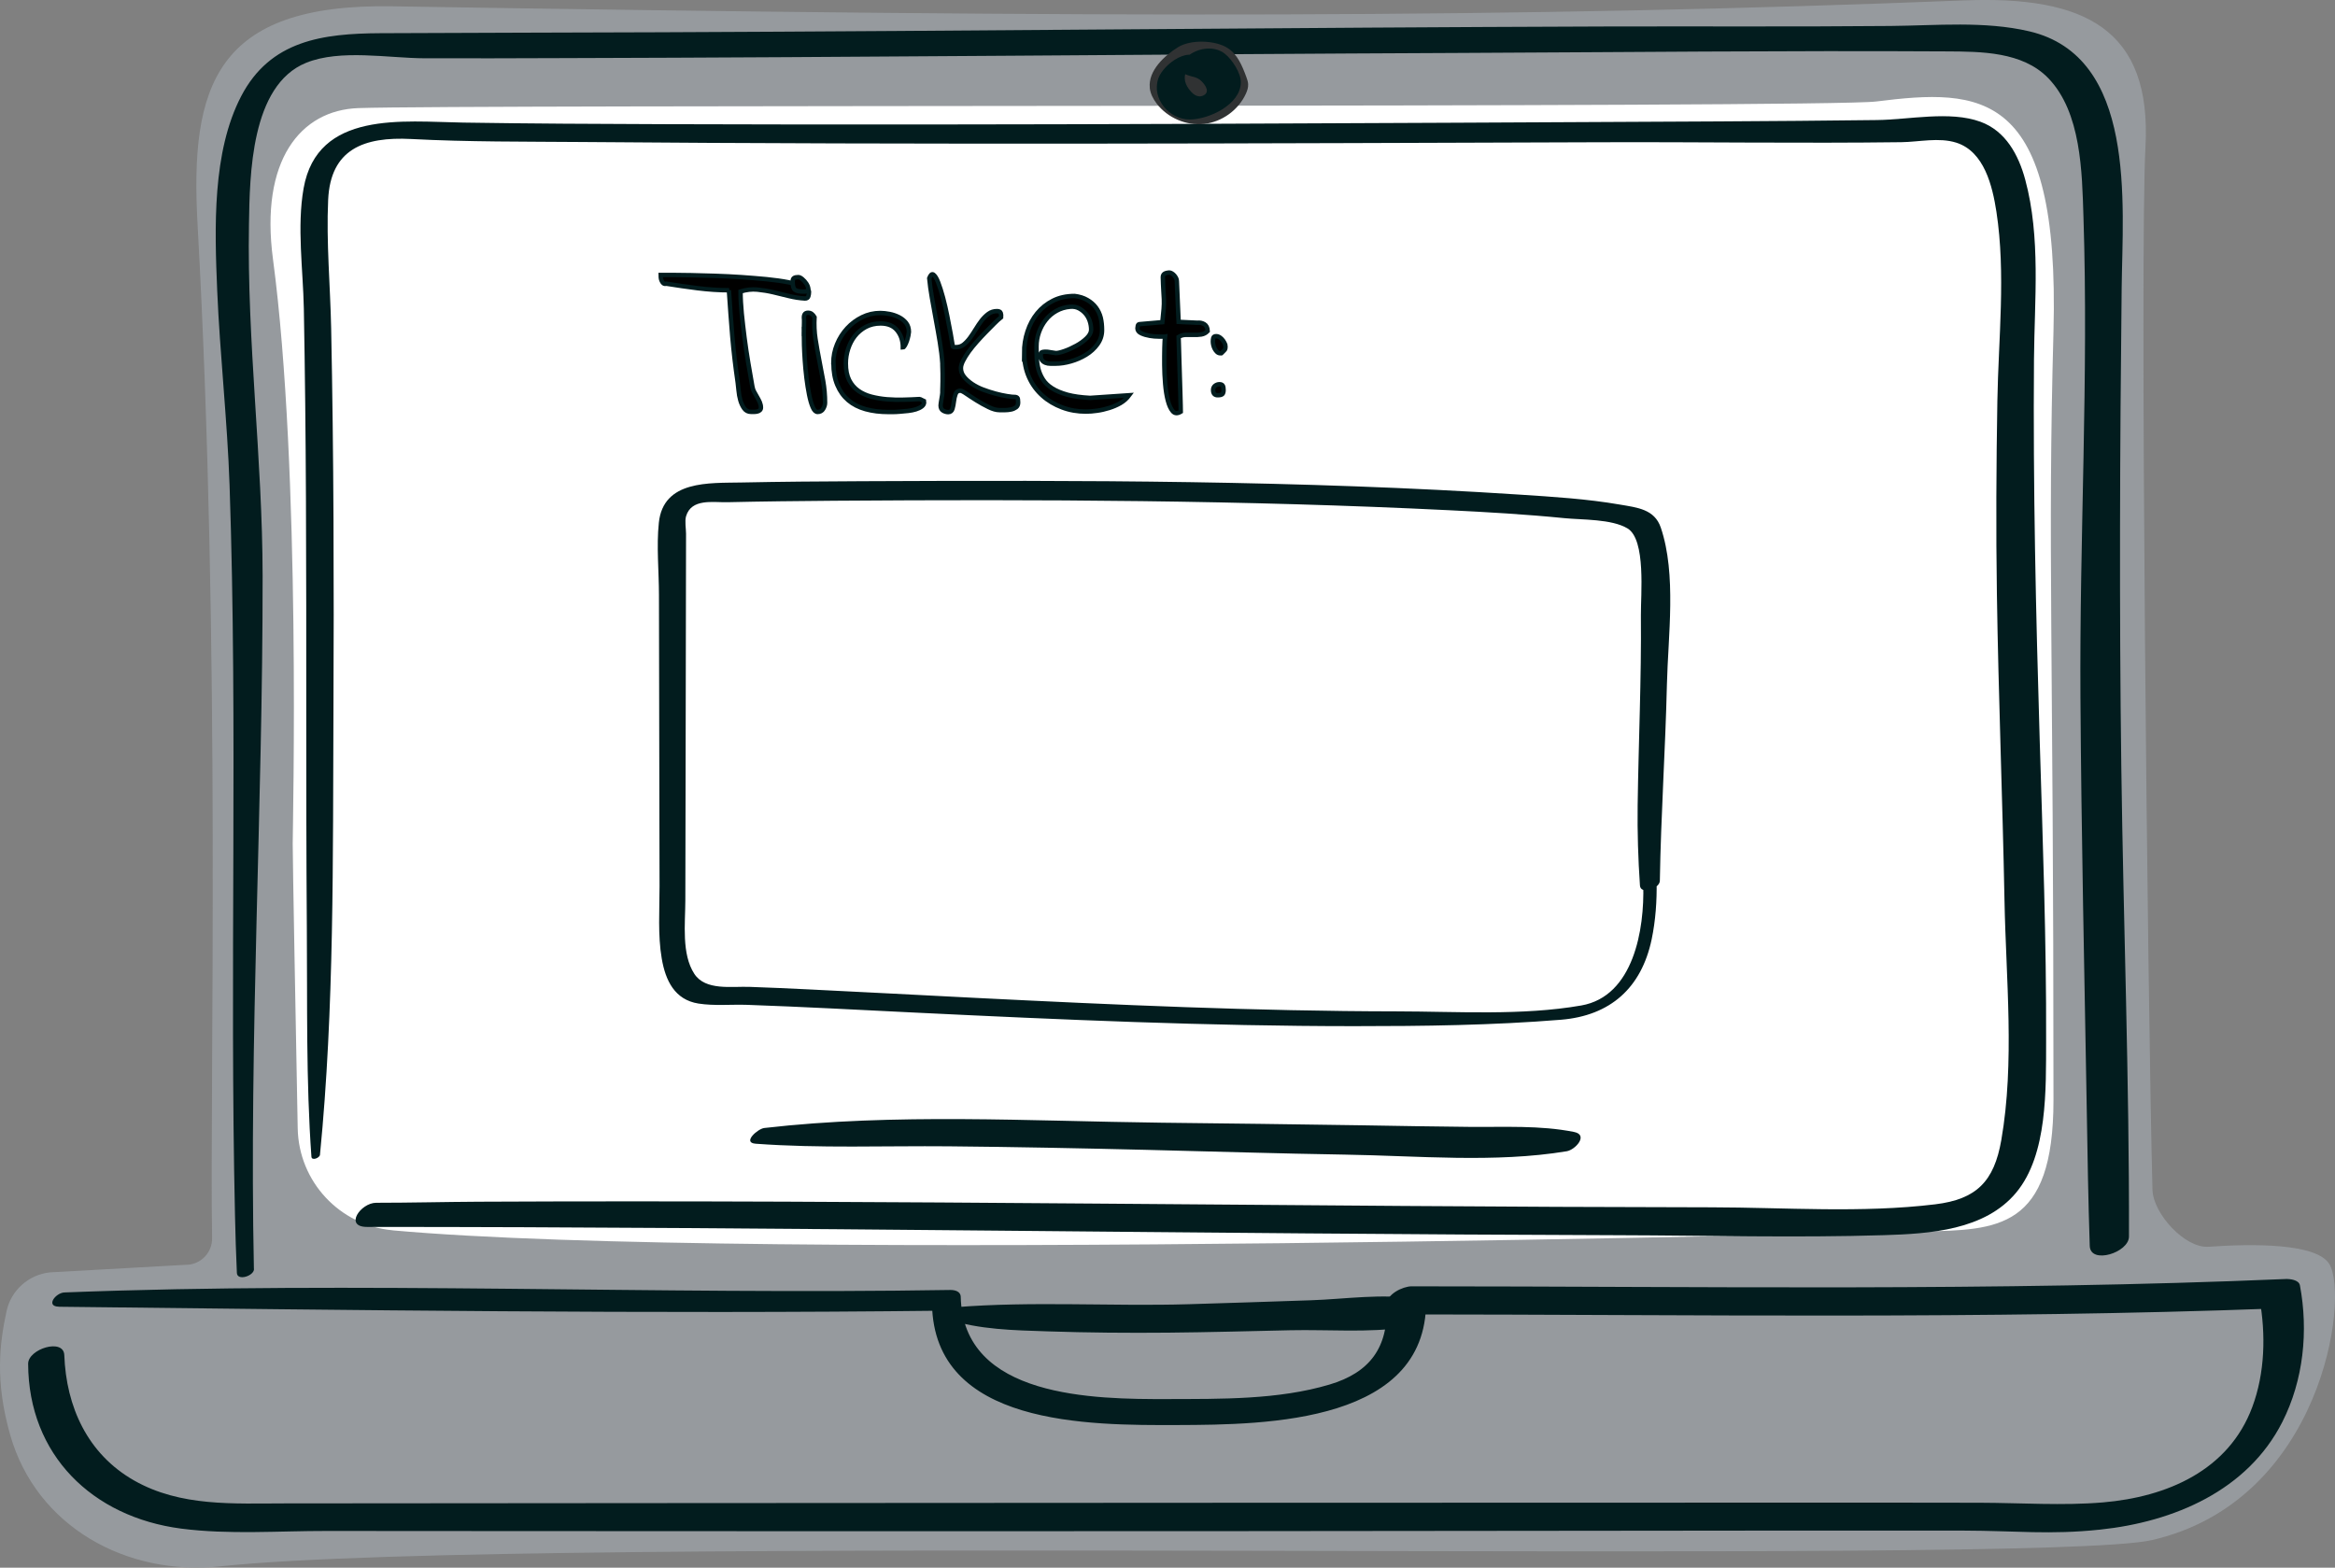
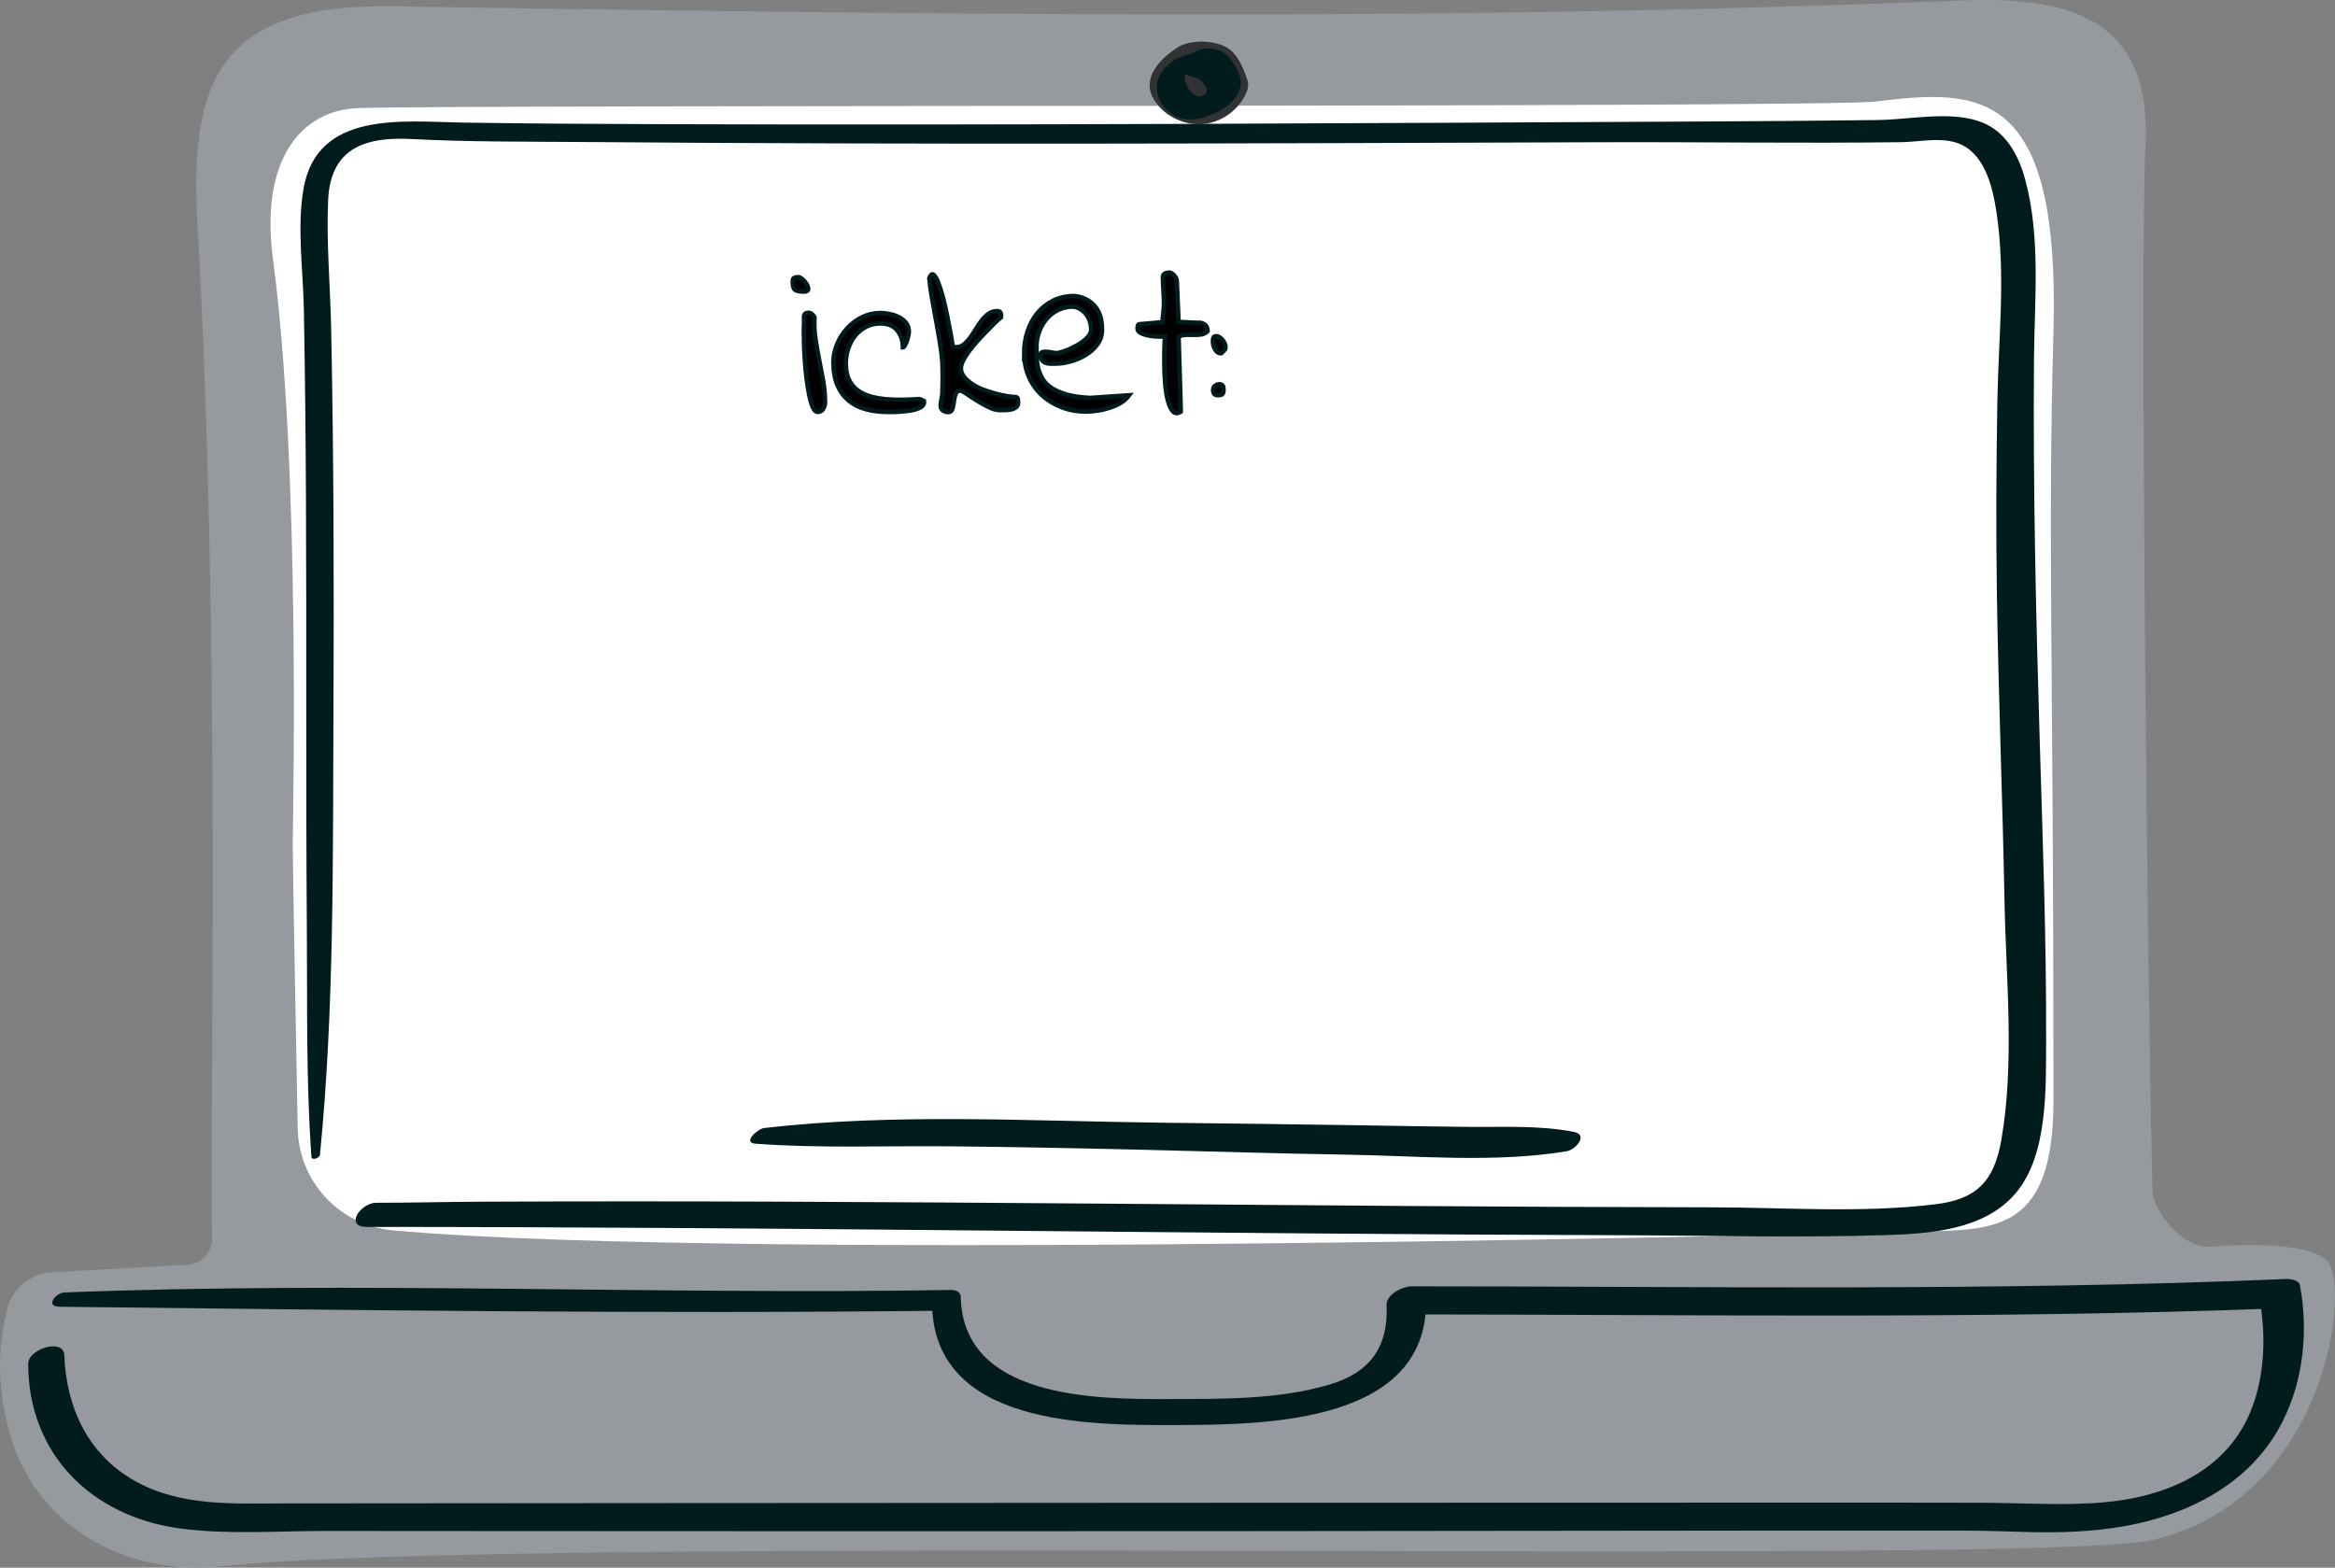
<svg xmlns="http://www.w3.org/2000/svg" id="Ebene_2" viewBox="0 0 396.55 266.27">
  <rect x="0" y="0" width="396.55" height="266.27" fill="#808080" stroke="none" />
  <defs>
    <style>.cls-1{stroke:#021c1e;stroke-miterlimit:10;stroke-width:.75px;}.cls-2{fill:#021c1e;}.cls-3{fill:#fff;}.cls-4{fill:#969a9e;}.cls-5{fill:#303233;}</style>
  </defs>
  <g id="V5">
    <g>
      <g id="Laptop">
        <path class="cls-4" d="M32.02,214.81c2.31-.25,4.04-2.21,4-4.52-.43-25.04,1.53-100.22-2.47-172.22C32.25,14.65,36.54,.59,66.55,1.07,189.55,3.07,257.55,3.07,333.55,.07c20.56-.81,31.92,4.89,30.81,24.97-.97,17.51,.34,144.1,1.19,177.03,.1,4.04,5.5,9.98,9.53,9.69,7.52-.53,18.37-.62,20.52,2.96,3.35,5.58-1.12,40.17-30.13,46.86-19.45,4.49-275.6-1.12-328.04,4.46-15.89,1.69-31.24-6.69-35.7-22.32-2.62-9.19-1.78-15.6-.63-20.97,.76-3.58,3.74-6.25,7.38-6.64l23.54-1.31Z" />
        <path class="cls-3" d="M66.66,208.96c-9-.82-15.93-8.28-16.1-17.31-.33-17.48-.85-45.29-.85-48.33s1.43-63.49-3.35-99.3c-2.23-16.74,4.64-25.32,14.51-25.66,17.84-.62,249.1-.03,257.74-1.12,17.85-2.23,31.24-2.23,30.13,39.05-1,36.82,0,52.44,0,130.55,0,22-9.47,22.08-22.32,22.32-4.34,.08-199.27,5.31-259.76-.19Z" />
        <path class="cls-2" d="M54.34,196.14c2.46-24.97,2.17-50.42,2.29-75.5,.1-21.63,.05-43.27-.39-64.9-.15-7.22-.84-14.57-.51-21.79,.39-8.61,6.05-10.76,14.1-10.34,9.68,.51,19.41,.43,29.11,.51,57.62,.48,115.25,.24,172.87,.04,17.03-.06,34.08,.21,51.1-.01,3-.04,6.39-.85,9.32,.08,4.77,1.51,6.15,7.4,6.82,11.74,1.61,10.53,.34,21.56,.16,32.15s-.25,21.85-.08,32.76c.26,17.35,.96,34.68,1.29,52.03,.25,13.31,1.76,27.52-.54,40.73-1.22,7.03-4.22,10.06-11.22,10.91-12.49,1.52-25.52,.53-38.06,.51-69.79-.08-139.59-1.29-209.37-.95-5.78,.03-11.56,.18-17.34,.18-2.64,0-5.5,4.1-1.56,4.1,70.89,0,141.8,1.2,212.7,1.41,14.96,.04,29.98,.45,44.93-.01,7.73-.24,17.13-.81,22.47-7.26s5.03-17.53,5.06-25.73c.06-17.04-.58-34.1-1.09-51.12-.65-21.54-1.14-43.1-.97-64.66,.08-10.05,1.17-20.69-1.49-30.52-1.14-4.2-3.31-8.25-7.6-9.82-5.22-1.9-12.09-.35-17.6-.29-8.91,.1-17.81,.19-26.72,.23-59.73,.29-119.46,.67-179.19,.47-11.4-.04-22.79-.09-34.19-.27-10.16-.16-24.73-2.09-27.08,11.17-1.15,6.52-.09,13.82,.04,20.38,.2,10.77,.31,21.54,.36,32.31,.12,24.3-.03,48.59,.15,72.89,.1,12.98-.15,25.95,.78,38.9,.05,.73,1.4,.22,1.46-.35h0Z" />
-         <path class="cls-2" d="M43.12,215.53c-.82-39.21,1.51-78.48,1.48-117.7-.02-19.93-2.67-39.81-2.32-59.72,.14-8.33,.29-23.61,9.7-27.44,5.8-2.36,14.01-.79,20.15-.77,7.75,.02,15.5,0,23.26-.03,50.95-.13,101.89-.66,152.83-.88,27.45-.12,54.93-.42,82.38-.26,5.83,.03,12.87,.03,17.24,4.53,5.63,5.8,5.75,16.03,5.99,23.52,.89,27.2-.69,54.57-.51,81.8,.15,23.26,.67,46.52,1.07,69.77,.13,7.76,.25,15.51,.51,23.27,.11,3.2,6.65,1.14,6.66-1.59,.07-26.57-.95-53.14-1.3-79.71-.36-27.15-.24-54.31,.06-81.47,.16-14.23,2.58-39.25-15.69-43.53-7.59-1.78-15.81-.98-23.53-.91-16.27,.15-32.55,.04-48.83,.09-53.34,.17-106.68,.77-160.02,.98-15.89,.06-31.78,.08-47.67,.16-9.75,.05-18.68,1.21-23.62,10.7s-4.52,22.35-4.07,33.06,1.72,22.02,2.1,33.06c1.41,41.31-.01,82.69,.92,124.01,.07,3.25,.17,6.5,.32,9.75,.07,1.4,2.94,.5,2.91-.7h0Z" />
        <path class="cls-2" d="M10.06,221.95c49.98,.56,100.03,1.25,150.01,.67l-1.79-1.17c.32,20.77,26.65,20.64,41.73,20.59s43.11-.29,42.16-21.97l-4.24,3.18c49.46,.02,98.92,.84,148.35-1l-2.55-1.67c1.09,6.05,.93,12.62-1.23,18.41-4.02,10.78-14.48,15.26-25.33,16.19-6.86,.58-13.97,.08-20.86,.06-10.66-.03-21.32-.02-31.98-.02-64.41,.02-128.81,.02-193.22,.08-20.87,.02-41.74,.03-62.61,.05-8.77,0-17.83,.61-25.74-3.9s-11.52-12.53-11.84-21.28c-.11-2.95-6.15-1.05-6.14,1.47,.06,15.49,10.9,26.02,25.97,27.99,8.1,1.05,16.58,.39,24.72,.4,10.11,0,20.23,.02,30.34,.02,41.05,.03,82.09,.04,123.14,.01,29.85-.02,59.7-.07,89.55-.09,11.66,0,23.31-.02,34.97,0,8.93,.02,14.59,.74,23.21-.17,12.47-1.32,25.01-6.6,30.93-18.29,3.59-7.09,4.44-15.44,2.98-23.2-.18-.95-1.73-1.1-2.43-1.07-49.46,2.11-98.96,1.24-148.44,1.24-1.46,0-4.32,1.35-4.24,3.18,.32,7.19-2.85,11.48-9.71,13.51-8.71,2.59-18.41,2.43-27.41,2.46-12.57,.04-34.81-.17-35.2-17.36-.02-.95-1.02-1.18-1.79-1.17-50.12,.83-100.33-1.52-150.42,.42-1.53,.06-3.27,2.4-.92,2.42h0Z" />
        <path class="cls-5" d="M195.26,14.92c.1,.98,.58,1.89,1.18,2.68,1.86,2.42,5.02,3.78,8.06,3.45,3.03-.34,5.83-2.36,7.09-5.14,.23-.51,.42-1.06,.38-1.63-.02-.42-.17-.81-.31-1.21-.69-1.88-1.51-3.87-3.2-4.93-2.09-1.32-6.21-1.46-8.35-.15-2.29,1.4-5.15,4-4.84,6.93Z" />
        <path class="cls-2" d="M204.17,10.61c-1.83-3.26-6.59,.27-7.44,2.68-1.21,3.45,1.84,7.03,5.33,7.01,3.21-.02,8.62-2.5,8.67-6.3,.02-1.6-1.45-3.83-2.65-4.82-1.74-1.43-4.37-1.1-6.1,.15-1.01,.73-2.39,2.47-.62,3.3,.99,.47,1.87,.33,2.7,1.17,.69,.69,1.47,1.86,.3,2.42-1.04,.49-1.9-.32-2.52-1.19-.36-.51-.61-1.06-.63-1.69-.02-.26,0-.51,.1-.76,.31-.54,.29-.57-.06-.1,.85,.48,3.61-.63,2.92-1.85h0Z" />
-         <path class="cls-2" d="M160.81,224.04c5.47,1.81,11.38,1.9,17.1,2.09,6.83,.23,13.67,.28,20.5,.22s13.84-.26,20.75-.41c6.44-.14,13.25,.46,19.62-.51,2.12-.32,5.53-4.15,1.81-4.8-5.71-.98-12.19,.03-17.97,.22-6.92,.23-13.85,.47-20.77,.67-13.13,.38-26.53-.54-39.6,.51-.62,.05-2.91,1.5-1.43,1.99h0Z" />
-         <path class="cls-2" d="M279.07,150.28c.23,7.53-1.62,18.95-10.53,20.5-10.07,1.76-21.18,1.01-31.36,1-23.91-.03-47.83-1.11-71.7-2.3-9.37-.47-18.74-.98-28.11-1.43-3.35-.16-6.7-.32-10.05-.43-3.08-.11-7.51,.68-9.4-2.21-2.2-3.37-1.54-8.53-1.53-12.46,.01-6.47,.03-12.93,.04-19.4,.03-14.3,.06-28.59,.08-42.89,0-.87-.24-2.13,0-2.97,.91-3.06,4.53-2.34,7.01-2.39,6.03-.14,12.07-.2,18.11-.25,34.8-.25,69.7-.11,104.46,1.61,6.54,.32,13.09,.7,19.61,1.35,3.02,.3,8,.12,10.7,1.74,3.16,1.9,2.24,11.29,2.27,14.77,.1,10.75-.4,21.5-.55,32.25-.06,4.55,.08,9.09,.39,13.63,.11,1.65,3.36,.56,3.38-.81,.18-11.12,.94-22.23,1.2-33.35,.19-8.21,1.66-18.67-1.04-26.63-1.06-3.13-3.99-3.4-6.95-3.91-5.61-.97-11.34-1.32-17.01-1.69-37.14-2.43-74.53-2.45-111.74-2.28-6.82,.03-13.64,.08-20.45,.22-5.46,.11-13.25-.42-14.01,6.83-.42,4.01,.02,8.3,.02,12.33,.02,8.57,.03,17.13,.05,25.7,.02,7.92,.03,15.83,.05,23.75,0,4-.31,8.28,.37,12.23,.63,3.74,2.2,7.02,6.23,7.66,2.65,.42,5.58,.13,8.26,.22,9.47,.33,18.94,.85,28.4,1.31,24.9,1.21,49.82,2.31,74.76,2.31,11.69,0,23.43-.14,35.08-1.09,8.36-.69,13.65-5.39,15.39-13.66,.67-3.21,.9-6.55,.84-9.83-.02-1.09-2.32-.4-2.29,.55Z" />
        <path class="cls-2" d="M128.33,194.26c10.87,.8,21.92,.34,32.82,.44s22.33,.33,33.49,.6,22.49,.63,33.74,.81c12.35,.19,25.48,1.45,37.69-.57,1.46-.24,3.77-2.78,1.24-3.28-5.8-1.16-11.84-.8-17.73-.86s-12.27-.16-18.4-.27c-11.31-.19-22.62-.3-33.94-.44-22.27-.27-45.28-1.65-67.45,.9-1.1,.13-3.8,2.5-1.46,2.67h0Z" />
      </g>
      <g>
-         <path class="cls-1" d="M123.82,49.3c-1.73,0-3.52-.12-5.36-.35-1.84-.23-3.61-.49-5.29-.76-.22,.05-.4,.02-.52-.09-.12-.11-.22-.26-.3-.45s-.12-.36-.13-.54c-.01-.17-.02-.31-.02-.41h1.93c.92,0,2,.01,3.25,.04,1.25,.02,2.61,.06,4.08,.11,1.47,.05,2.95,.12,4.43,.22,1.48,.1,2.92,.22,4.3,.35,1.39,.14,2.62,.31,3.69,.52,1.08,.21,1.93,.45,2.56,.72,.63,.27,.95,.58,.95,.93,0,.25-.04,.5-.11,.74-.07,.25-.26,.37-.56,.37-.92-.05-1.82-.19-2.71-.41s-1.78-.44-2.67-.65c-.89-.21-1.8-.36-2.73-.45-.93-.09-1.87,.02-2.84,.32,0,1.14,.07,2.39,.2,3.75,.14,1.36,.3,2.75,.48,4.16s.4,2.82,.63,4.23c.23,1.41,.46,2.73,.69,3.97,.05,.32,.15,.64,.32,.95,.16,.31,.33,.61,.5,.89,.17,.28,.32,.58,.45,.87,.12,.3,.19,.59,.19,.89,0,.2-.06,.35-.19,.46-.12,.11-.27,.19-.45,.22-.17,.04-.36,.06-.56,.06h-.48c-.5,0-.88-.2-1.17-.59-.28-.4-.5-.86-.65-1.39-.15-.53-.25-1.08-.3-1.65-.05-.57-.1-1.03-.15-1.37-.2-1.36-.37-2.68-.52-3.95-.15-1.27-.28-2.55-.39-3.82-.11-1.27-.21-2.56-.3-3.86-.09-1.3-.18-2.64-.28-4.03Z" />
        <path class="cls-1" d="M134.62,47.78c0-.3,.09-.49,.26-.58,.17-.09,.4-.13,.67-.13,.17-.02,.4,.08,.69,.32,.28,.24,.52,.5,.71,.8s.29,.57,.32,.82c.02,.3-.16,.47-.56,.52h-.19c-.37,0-.68-.02-.93-.07-.25-.05-.44-.13-.58-.24-.14-.11-.24-.28-.3-.5-.06-.22-.09-.53-.09-.93Zm1.89,9.31v-.56c0-.27,0-.56,.02-.85,.01-.3,.02-.58,.02-.85v-.56c-.1-.77,.12-1.15,.67-1.15,.25,0,.46,.06,.63,.19,.17,.12,.33,.31,.48,.56-.07,1.29-.02,2.53,.17,3.73,.19,1.2,.4,2.39,.63,3.56,.23,1.18,.46,2.36,.67,3.54,.21,1.19,.32,2.42,.32,3.71,0,.35-.11,.69-.32,1.04-.21,.35-.53,.52-.95,.52-.32,0-.6-.28-.83-.83-.24-.56-.44-1.26-.61-2.12-.17-.85-.32-1.8-.45-2.84-.12-1.04-.22-2.03-.28-2.99-.06-.95-.11-1.81-.13-2.56-.02-.75-.04-1.27-.04-1.54Z" />
        <path class="cls-1" d="M141.52,61.66c0-1.09,.21-2.15,.63-3.17,.42-1.03,1-1.94,1.73-2.73,.73-.79,1.58-1.42,2.54-1.89,.96-.47,1.99-.71,3.08-.71,.49,0,1.02,.06,1.58,.17s1.08,.29,1.58,.54c.49,.25,.9,.58,1.22,.98,.32,.41,.48,.92,.48,1.54,0,.1-.03,.3-.09,.59-.06,.3-.14,.59-.24,.89-.1,.3-.22,.56-.35,.8-.14,.24-.25,.35-.35,.35,0-1.16-.32-2.13-.96-2.91-.64-.78-1.58-1.17-2.82-1.17-.94,0-1.78,.2-2.52,.59-.74,.4-1.36,.92-1.86,1.56-.5,.64-.87,1.37-1.13,2.17-.26,.8-.39,1.63-.39,2.47,0,1.14,.19,2.08,.56,2.82s.88,1.34,1.52,1.8c.64,.46,1.39,.8,2.23,1.02,.84,.22,1.73,.37,2.67,.45,.94,.07,1.88,.1,2.82,.07,.94-.02,1.84-.06,2.71-.11,.07,0,.2,.05,.37,.15,.17,.1,.3,.16,.37,.19v.11s0,.07,.02,.07,.02,.01,.02,.04c0,.27-.14,.51-.41,.71-.27,.2-.61,.36-1,.48-.4,.12-.83,.21-1.3,.26-.47,.05-.93,.09-1.39,.13-.46,.04-.86,.06-1.21,.06h-.74c-1.44,0-2.73-.16-3.88-.48-1.15-.32-2.13-.82-2.93-1.5-.8-.68-1.43-1.55-1.87-2.6-.45-1.05-.67-2.29-.67-3.73Z" />
        <path class="cls-1" d="M159.74,68.86s.01-.18,.04-.39c.02-.21,.06-.44,.11-.69,.05-.25,.09-.48,.11-.69,.02-.21,.04-.34,.04-.39v-.39c0-.21,0-.45,.02-.72,.01-.27,.02-.56,.02-.85v-1.26c0-.25,0-.5-.02-.76-.01-.26-.02-.48-.02-.67v-.32c-.07-1.14-.22-2.34-.43-3.62-.21-1.27-.43-2.54-.67-3.8-.24-1.26-.46-2.5-.67-3.71-.21-1.21-.37-2.33-.46-3.34,.22-.59,.46-.8,.72-.61s.53,.62,.8,1.32c.27,.69,.54,1.55,.82,2.58,.27,1.03,.51,2.07,.72,3.14,.21,1.06,.4,2.07,.58,3.01,.15,.94,.27,1.67,.37,2.19,.05,.05,.14,.07,.28,.07h.28c.49,0,.93-.15,1.3-.45s.72-.67,1.06-1.13c.33-.46,.66-.95,.98-1.48,.32-.53,.66-1.02,1-1.47,.35-.45,.73-.82,1.15-1.13,.42-.31,.9-.46,1.45-.46,.35,0,.56,.11,.63,.32,.07,.21,.1,.45,.07,.72-.35,.27-.74,.63-1.19,1.08s-.92,.93-1.43,1.45c-.51,.52-1.01,1.06-1.52,1.63-.51,.57-.95,1.12-1.34,1.65-.38,.53-.71,1.05-.96,1.54-.26,.5-.39,.93-.39,1.3,0,.54,.18,1.04,.54,1.48,.36,.45,.82,.85,1.37,1.22s1.18,.69,1.87,.95c.69,.26,1.39,.48,2.08,.67,.69,.19,1.35,.33,1.97,.43,.59,.1,1.09,.15,1.48,.15,.22,.05,.35,.17,.37,.37,.02,.2,.04,.38,.04,.56,0,.37-.12,.64-.35,.82-.24,.17-.52,.3-.85,.37s-.68,.11-1.04,.11h-.91c-.54,0-1.17-.17-1.87-.52-.71-.35-1.39-.72-2.04-1.13-.66-.41-1.23-.79-1.73-1.13-.5-.35-.84-.52-1.04-.52-.4,0-.66,.19-.8,.58-.14,.38-.23,.8-.28,1.24-.05,.45-.13,.86-.24,1.24-.11,.38-.35,.58-.72,.58-.32,0-.62-.09-.89-.26-.27-.17-.41-.46-.41-.85Z" />
        <path class="cls-1" d="M173.92,59.99c0-1.29,.19-2.52,.58-3.69,.38-1.17,.94-2.21,1.67-3.1,.73-.89,1.62-1.6,2.67-2.13,1.05-.53,2.27-.8,3.66-.8,.82,.1,1.53,.32,2.13,.67,.61,.35,1.1,.77,1.48,1.28,.38,.51,.66,1.09,.83,1.76,.15,.64,.22,1.34,.22,2.08,0,.89-.26,1.69-.78,2.41-.52,.72-1.18,1.32-1.97,1.8-.79,.48-1.65,.85-2.56,1.11-.92,.26-1.77,.39-2.56,.39h-.91c-.31,0-.59-.05-.83-.15-.25-.1-.45-.25-.59-.45-.15-.2-.22-.49-.22-.89,0-.12,.02-.23,.06-.32,.04-.09,.14-.15,.32-.19,.17-.04,.43-.04,.78-.02,.35,.05,.82,.12,1.41,.22,.35,0,.85-.12,1.5-.35,.66-.23,1.32-.54,2-.91,.68-.37,1.27-.8,1.76-1.28,.49-.48,.74-.96,.74-1.43,0-.49-.08-.98-.24-1.47-.16-.48-.4-.91-.72-1.28-.32-.37-.7-.67-1.13-.89-.43-.22-.92-.31-1.47-.26-.87,.07-1.65,.31-2.36,.71-.71,.4-1.31,.91-1.8,1.54-.5,.63-.88,1.33-1.15,2.1-.27,.77-.41,1.57-.41,2.41,0,.64,.01,1.29,.04,1.93,.02,.64,.12,1.27,.28,1.89,.16,.62,.42,1.21,.78,1.78,.36,.57,.88,1.07,1.56,1.5,.68,.43,1.54,.79,2.58,1.08,1.04,.28,2.33,.46,3.86,.54l6.64-.45c-.4,.54-.9,.99-1.5,1.34-.61,.35-1.25,.62-1.93,.83-.68,.21-1.35,.37-2.02,.46-.67,.1-1.3,.15-1.89,.15-1.44,0-2.78-.23-4.04-.71-1.26-.47-2.38-1.13-3.34-1.99s-1.73-1.89-2.28-3.12-.83-2.6-.83-4.14Z" />
        <path class="cls-1" d="M197.85,57.17h-1.04c-.5,0-1.01-.04-1.54-.13-.53-.09-1.01-.23-1.45-.43-.43-.2-.65-.48-.65-.85,0-.1,.02-.24,.06-.43s.15-.28,.35-.28l3.82-.33c.1-.92,.17-1.66,.22-2.25,.05-.58,.06-1.13,.04-1.63-.02-.51-.06-1.04-.09-1.6s-.07-1.28-.09-2.17c0-.17,.04-.31,.11-.41,.07-.1,.17-.17,.28-.22,.11-.05,.23-.09,.37-.11,.14-.02,.24-.04,.32-.04,.15,0,.3,.05,.46,.15,.16,.1,.3,.22,.43,.37,.12,.15,.22,.3,.3,.46,.07,.16,.11,.32,.11,.46l.3,6.94,3.19,.15c.42-.05,.81,.03,1.17,.24,.36,.21,.55,.6,.58,1.17-.3,.32-.66,.51-1.08,.58-.42,.06-.86,.09-1.32,.07-.46-.01-.91-.01-1.35,0-.45,.01-.84,.13-1.19,.35,0,.15,.01,.56,.04,1.22,.02,.67,.05,1.46,.07,2.38,.02,.92,.06,1.89,.09,2.93s.07,2,.09,2.88c.02,.88,.04,1.63,.06,2.25,.01,.62,.02,.96,.02,1.04-.57,.35-1.03,.32-1.37-.09-.35-.41-.62-1.01-.83-1.82-.21-.8-.36-1.74-.45-2.82-.09-1.08-.14-2.14-.15-3.19-.01-1.05,0-2.02,.02-2.91,.02-.89,.06-1.53,.11-1.93Z" />
        <path class="cls-1" d="M205.98,57.99c0-.2,.02-.4,.07-.59,.05-.2,.21-.3,.48-.3,.22,0,.44,.07,.65,.22,.21,.15,.39,.33,.54,.54,.15,.21,.27,.44,.37,.69,.05,.25,.05,.48,0,.71,0,.05-.09,.16-.26,.33l-.41,.41s-.07,.02-.07,0h-.11c-.2,0-.38-.07-.54-.22-.16-.15-.3-.33-.41-.54-.11-.21-.19-.43-.24-.65-.05-.22-.07-.42-.07-.59Zm.04,8.24c0-.3,.11-.53,.33-.71,.22-.17,.47-.26,.74-.26,.3,0,.49,.09,.58,.26,.09,.17,.13,.41,.13,.71,0,.35-.07,.58-.2,.71-.14,.12-.39,.19-.76,.19-.54,.02-.82-.27-.82-.89Z" />
      </g>
    </g>
  </g>
</svg>